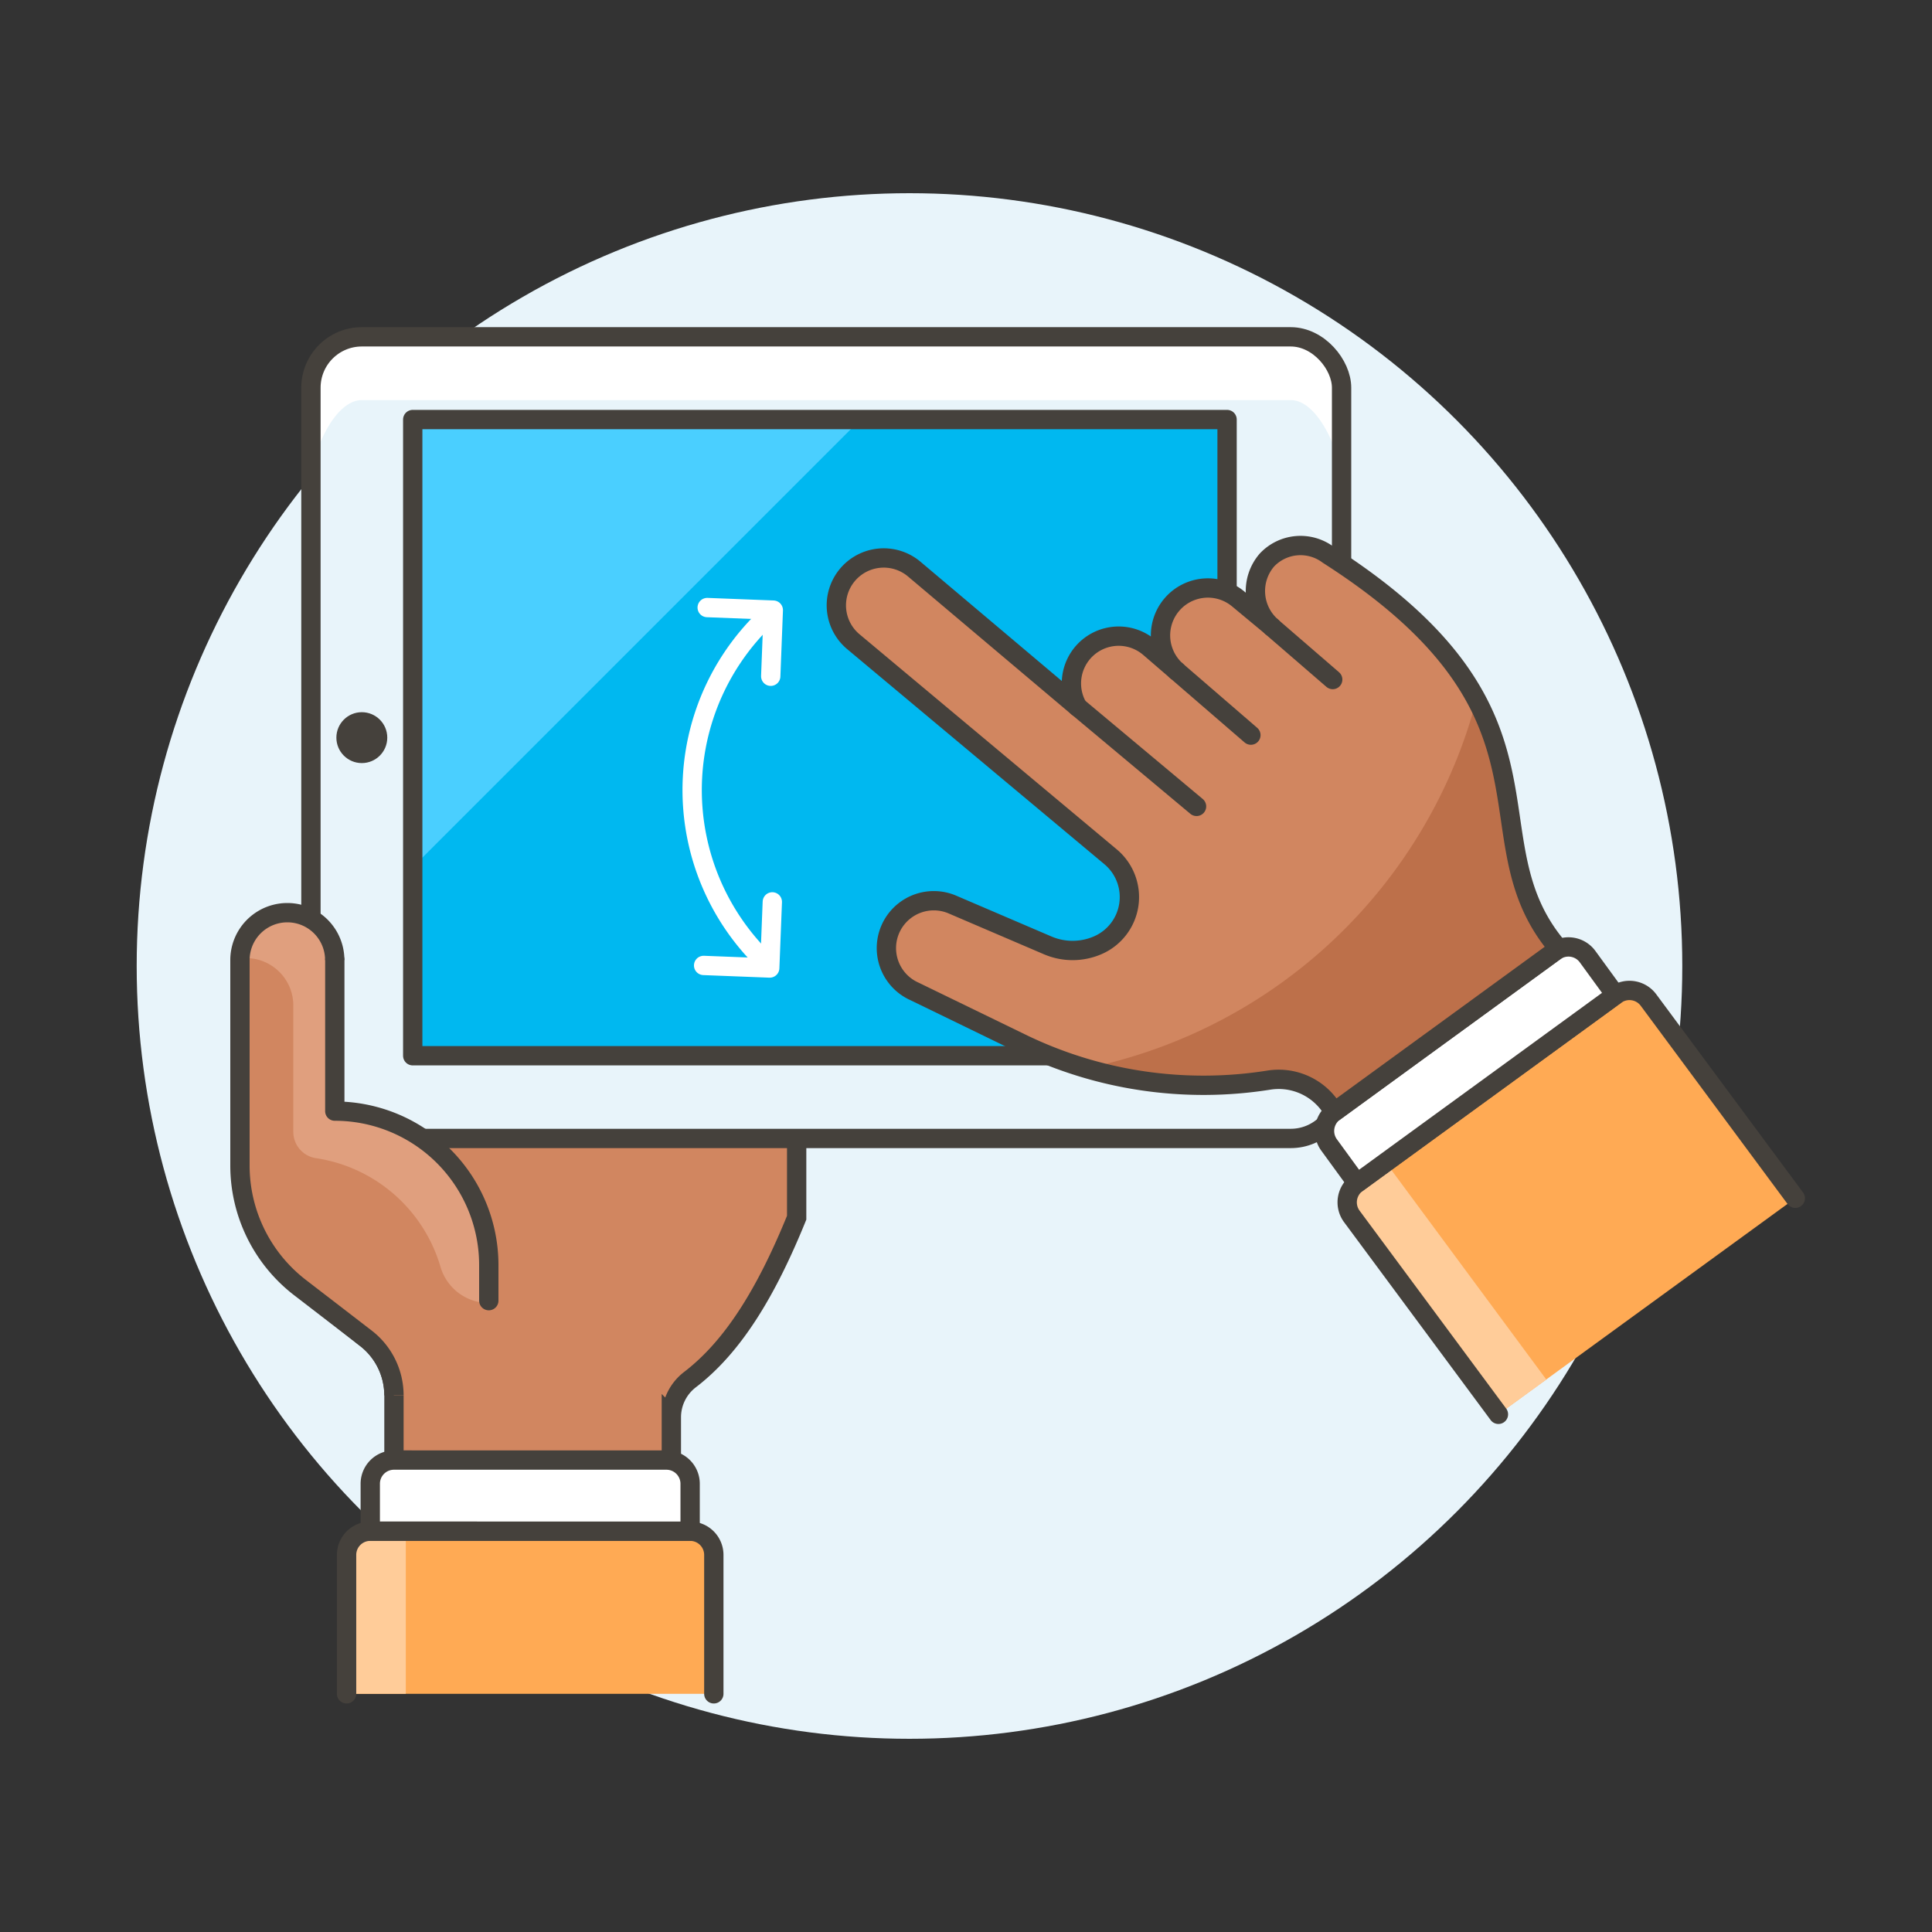
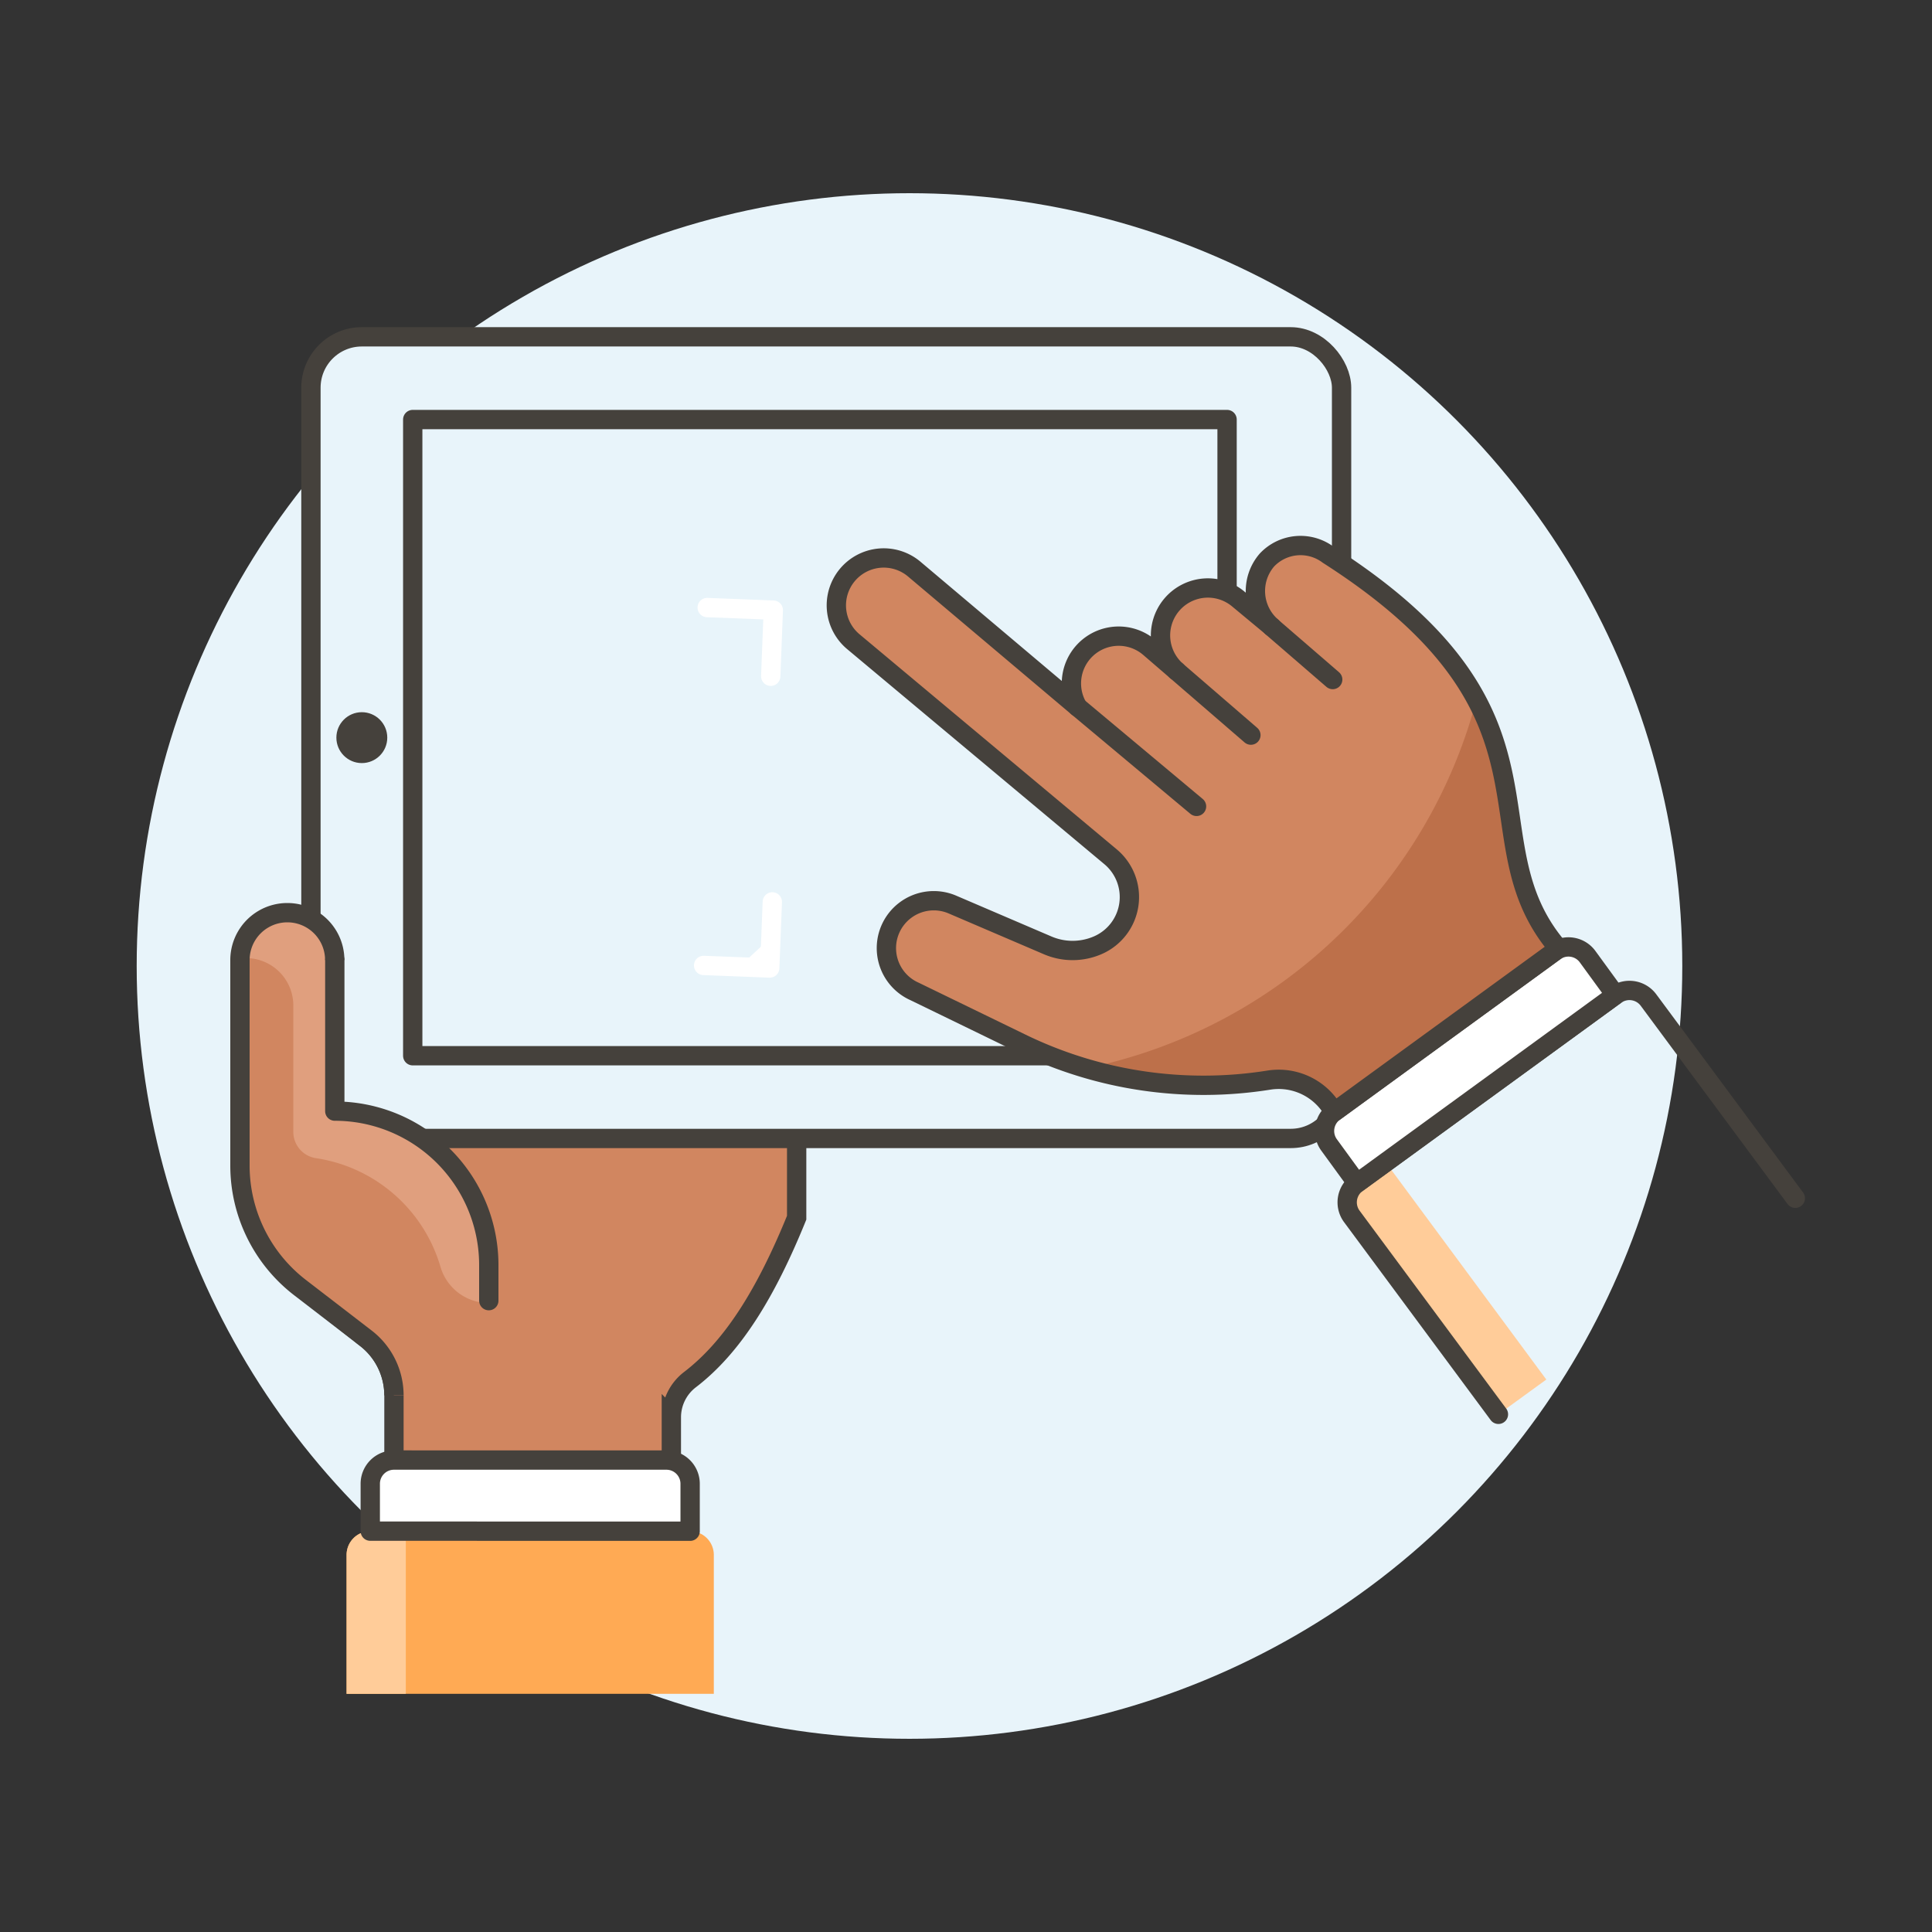
<svg xmlns="http://www.w3.org/2000/svg" viewBox="0 0 100 100">
  <rect x="0" y="0" width="100" height="100" fill="#333333" stroke="none" />
  <g class="nc-icon-wrapper">
    <defs />
    <circle class="a" cx="47.075" cy="50" r="40" style="" fill="#e8f4fa" />
    <path class="b" d="M17.326 48.466v19.526l1.607 1.273a3.736 3.736 0 0 1 1.458 2.961v3.351l14.358.028v-2.246a2.456 2.456 0 0 1 .962-1.948c2.223-1.7 3.942-4.492 5.524-8.382V52.605z" fill="#d18660" stroke="#45413c" stroke-miterlimit="10" />
    <path class="c" d="M35.721 79.256a1.226 1.226 0 0 1 1.226 1.227v7.189H17.939v-7.189a1.226 1.226 0 0 1 1.226-1.227z" style="" fill="#ffaa54" />
    <path class="d" d="M19.165 79.256a1.226 1.226 0 0 0-1.226 1.227v7.189h3.066v-8.416z" style="" fill="#fc9" />
-     <path class="e" d="M17.939 87.672v-7.189a1.226 1.226 0 0 1 1.226-1.227h16.556a1.226 1.226 0 0 1 1.226 1.227v7.189" stroke="#45413c" fill="none" stroke-linecap="round" stroke-linejoin="round" />
    <path class="f" d="M35.721 79.256V76.8a1.227 1.227 0 0 0-1.227-1.227h-14.1a1.226 1.226 0 0 0-1.229 1.227v2.452z" stroke="#45413c" stroke-linecap="round" stroke-linejoin="round" fill="#fff" />
    <g>
      <rect class="a" x="16.094" y="17.434" width="53.346" height="41.492" rx="2.634" style="" fill="#e8f4fa" />
-       <path class="g" d="M66.806 17.434H18.728a2.634 2.634 0 0 0-2.634 2.635v4.921c0-1.455 1.179-4.281 2.634-4.281h48.078c1.455 0 2.634 2.826 2.634 4.281v-4.921a2.634 2.634 0 0 0-2.634-2.635z" style="" fill="#fff" />
      <circle class="h" cx="66.147" cy="38.18" r=".659" style="" fill="#45413c" />
      <circle class="h" cx="18.728" cy="38.18" r="1.317" style="" fill="#45413c" />
      <rect class="e" x="16.094" y="17.434" width="53.346" height="41.492" rx="2.634" stroke="#45413c" fill="none" stroke-linecap="round" stroke-linejoin="round" />
-       <path class="i" d="M21.363 21.715h42.15v32.93h-42.15z" style="" fill="#00b8f0" />
-       <path class="j" d="M44.543 21.71L21.36 44.893V21.71h23.183z" style="" fill="#4acfff" />
      <path class="e" d="M21.363 21.715h42.15v32.93h-42.15z" stroke="#45413c" fill="none" stroke-linecap="round" stroke-linejoin="round" />
-       <path class="k" d="M39.864 50.083l-.761-.822a12.321 12.321 0 0 1 .947-17.654" stroke-miterlimit="10" fill="none" stroke="#fff" />
+       <path class="k" d="M39.864 50.083l-.761-.822" stroke-miterlimit="10" fill="none" stroke="#fff" />
      <path class="l" d="M36.419 49.971l3.422.133.134-3.423" fill="none" stroke-linecap="round" stroke-linejoin="round" stroke="#fff" />
      <path class="l" d="M39.893 35.003l.133-3.423-3.422-.133" fill="none" stroke-linecap="round" stroke-linejoin="round" stroke="#fff" />
    </g>
    <g>
      <path class="m" d="M17.326 49.693a2.453 2.453 0 0 0-4.906 0V60.33a7.971 7.971 0 0 0 3.111 6.318l3.4 2.617a3.736 3.736 0 0 1 1.458 2.961H25.3v-6.744a7.971 7.971 0 0 0-7.971-7.971v-7.818" style="" fill="#d18660" />
      <path class="n" d="M25.3 67.443v-1.961a7.972 7.972 0 0 0-7.971-7.972v-7.817a2.449 2.449 0 0 0-4.9-.072 2.277 2.277 0 0 1 .3-.031 2.454 2.454 0 0 1 2.453 2.453v6.543a1.375 1.375 0 0 0 1.176 1.361 7.945 7.945 0 0 1 6.442 5.626 2.6 2.6 0 0 0 2.5 1.87z" style="" fill="#e09f7e" />
      <path class="e" d="M25.3 67.321v-1.839a7.971 7.971 0 0 0-7.971-7.971v-7.818" stroke="#45413c" fill="none" stroke-linecap="round" stroke-linejoin="round" />
      <path class="o" d="M20.391 72.226a3.736 3.736 0 0 0-1.458-2.961l-3.4-2.617a7.971 7.971 0 0 1-3.113-6.318V49.693a2.453 2.453 0 0 1 4.906 0" stroke="#45413c" fill="none" stroke-linejoin="round" />
    </g>
    <g>
-       <path class="c" d="M83.619 51.5a1.226 1.226 0 0 1 1.713.27l7.593 10.251-15.367 11.184-7.593-10.251a1.226 1.226 0 0 1 .27-1.713z" style="" fill="#ffaa54" />
      <path class="d" d="M70.235 61.241a1.226 1.226 0 0 0-.27 1.713l7.593 10.251 2.479-1.8-8.315-11.247z" style="" fill="#fc9" />
      <path class="e" d="M77.558 73.205l-7.593-10.251a1.226 1.226 0 0 1 .27-1.713L83.619 51.5a1.226 1.226 0 0 1 1.713.27l7.593 10.251" stroke="#45413c" fill="none" stroke-linecap="round" stroke-linejoin="round" />
      <path class="f" d="M83.619 51.5l-1.444-1.982a1.226 1.226 0 0 0-1.713-.27l-11.4 8.3a1.226 1.226 0 0 0-.27 1.713l1.444 1.983z" stroke="#45413c" stroke-linecap="round" stroke-linejoin="round" fill="#fff" />
      <path class="m" d="M68.747 28.714a2.388 2.388 0 0 0-3.171.273 2.453 2.453 0 0 0 .253 3.459L64.1 31.01a2.453 2.453 0 0 0-3.206 3.713l-1.392-1.2a2.446 2.446 0 0 0-3.716 3.077L47.3 29.439a2.452 2.452 0 0 0-3.117 3.787l13.3 11.121a2.718 2.718 0 0 1-.658 4.577 3.274 3.274 0 0 1-2.6.007l-4.959-2.125a2.453 2.453 0 0 0-1.932 4.509l5.54 2.692a21.538 21.538 0 0 0 12.8 1.9 3.253 3.253 0 0 1 3.144 1.3l.25.342 11.607-8.451c-4.912-5.712 1.089-12.058-11.928-20.384z" style="" fill="#d18660" />
      <path class="p" d="M76.419 36.223a26.356 26.356 0 0 1-20.191 19.07 21.525 21.525 0 0 0 9.439.611 3.253 3.253 0 0 1 3.144 1.3l.25.342 11.607-8.451c-3.317-3.861-1.653-8.013-4.249-12.872z" style="" fill="#bd704a" />
      <path class="q" d="M61.933 41.739l-6.161-5.152" stroke="#45413c" stroke-miterlimit="10" fill="none" stroke-linecap="round" />
      <path class="q" d="M64.746 38.05l-3.866-3.338" stroke="#45413c" stroke-miterlimit="10" fill="none" stroke-linecap="round" />
      <path class="q" d="M68.981 35.173l-3.164-2.733" stroke="#45413c" stroke-miterlimit="10" fill="none" stroke-linecap="round" />
      <path class="e" d="M68.747 28.714a2.388 2.388 0 0 0-3.171.273 2.453 2.453 0 0 0 .253 3.459L64.1 31.01a2.453 2.453 0 0 0-3.206 3.713l-1.392-1.2a2.446 2.446 0 0 0-3.716 3.077L47.3 29.439a2.452 2.452 0 0 0-3.117 3.787l13.3 11.121a2.718 2.718 0 0 1-.658 4.577 3.274 3.274 0 0 1-2.6.007l-4.959-2.125a2.453 2.453 0 0 0-1.932 4.509l5.54 2.692a21.538 21.538 0 0 0 12.8 1.9 3.253 3.253 0 0 1 3.144 1.3l.25.342 11.607-8.451c-4.912-5.712 1.089-12.058-11.928-20.384z" stroke="#45413c" fill="none" stroke-linecap="round" stroke-linejoin="round" />
    </g>
  </g>
</svg>